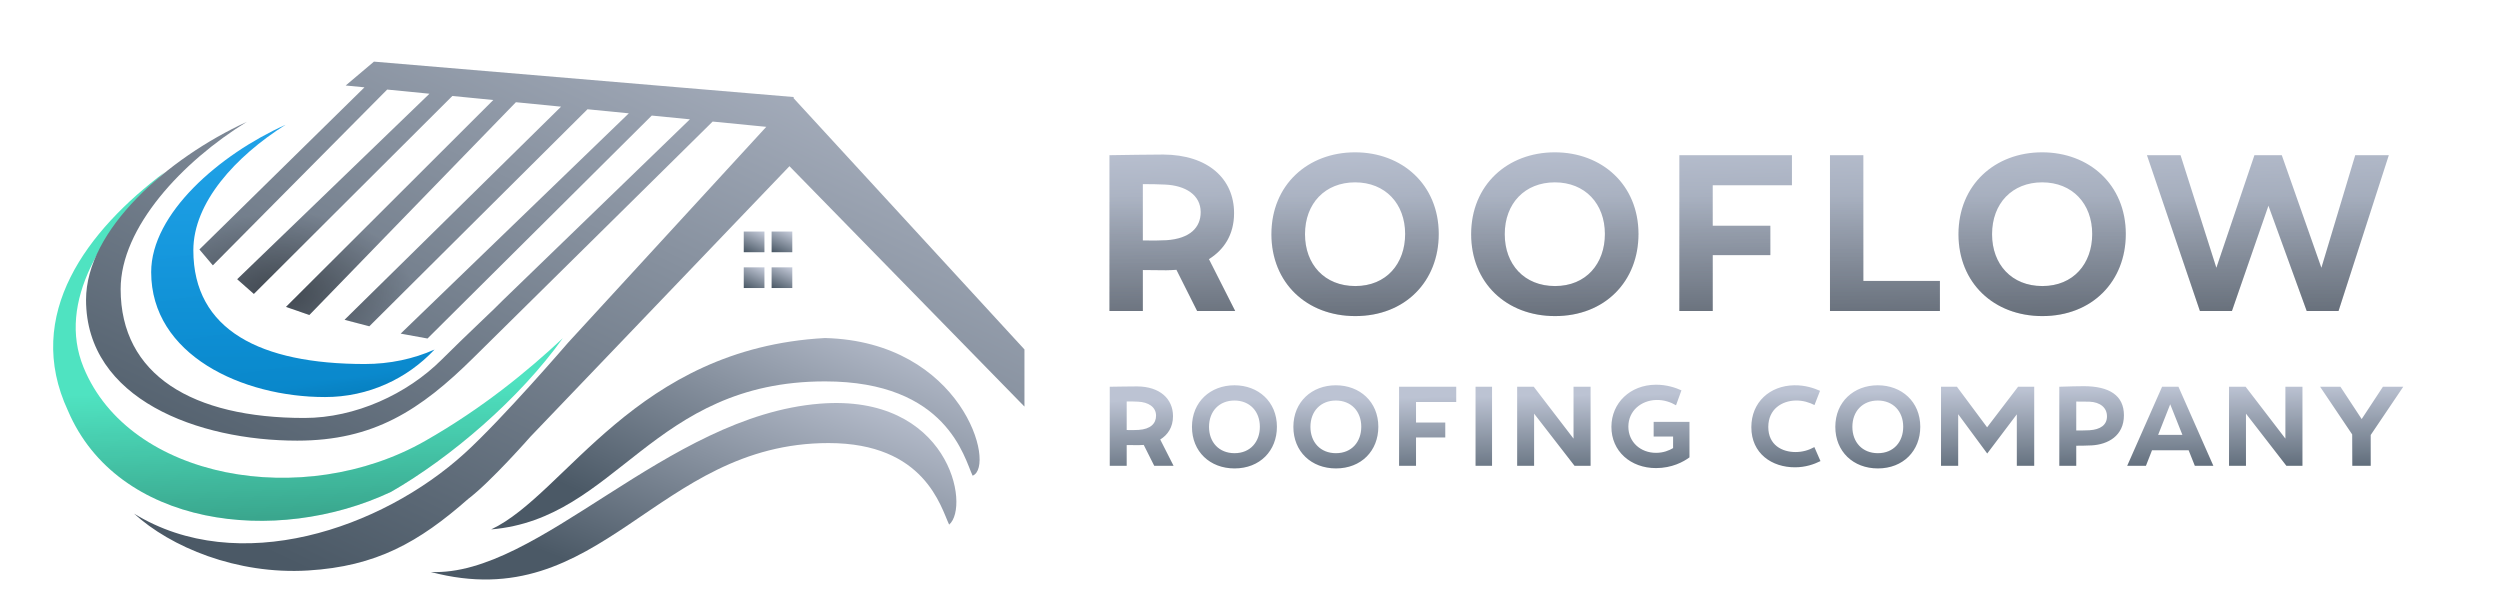
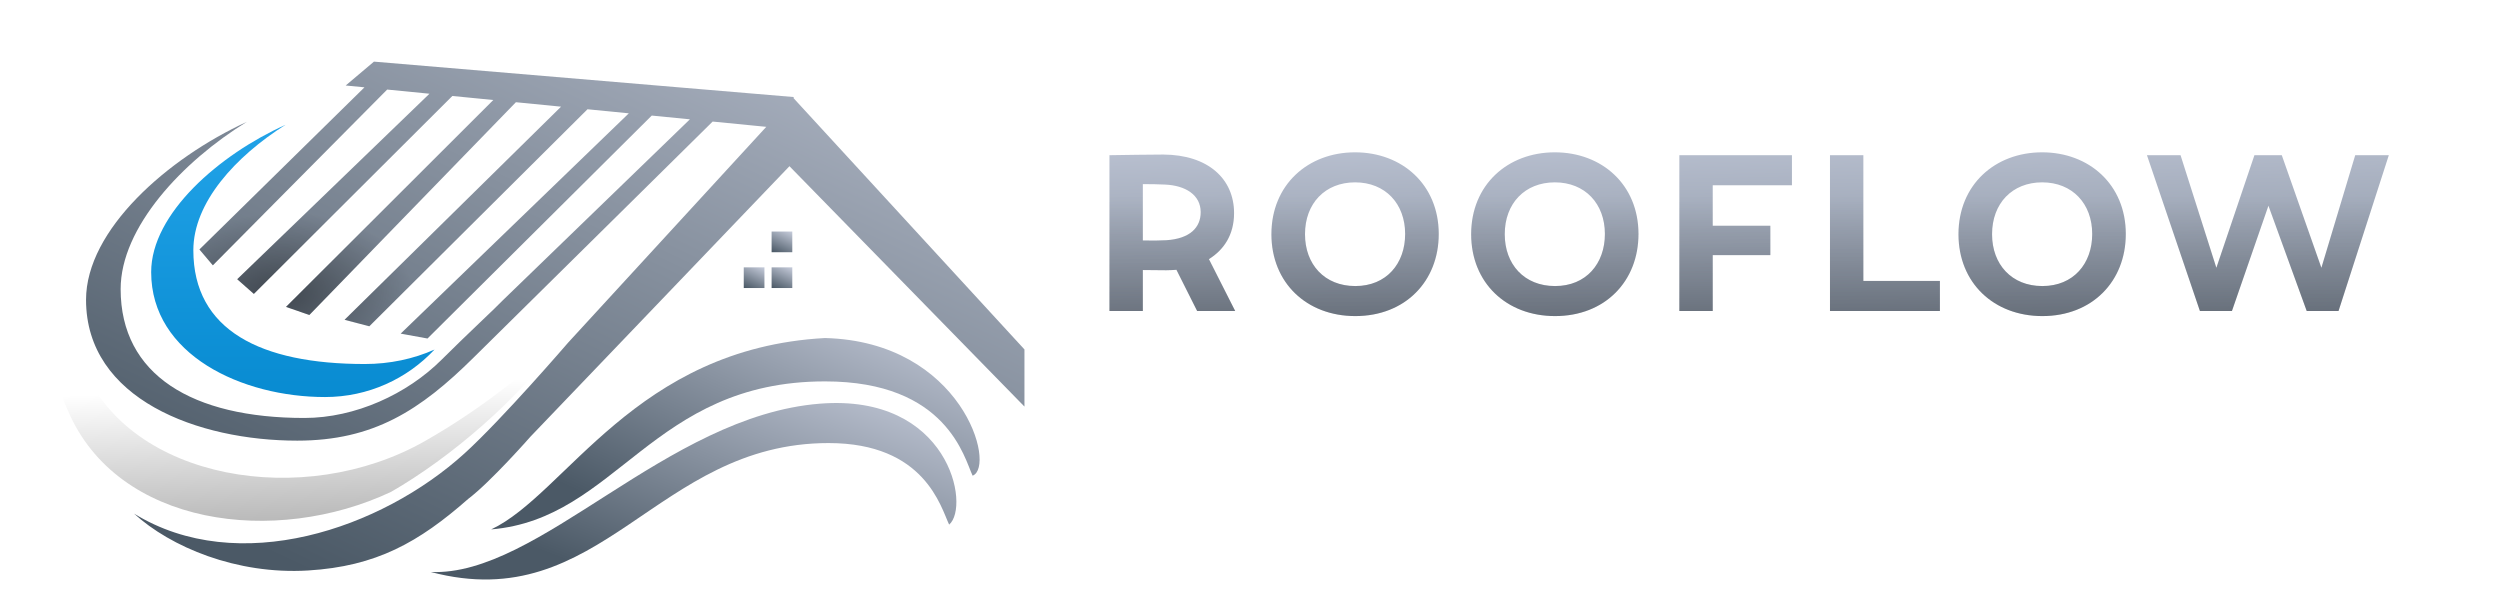
<svg xmlns="http://www.w3.org/2000/svg" width="284" height="70" viewBox="0 0 284 70" fill="none">
  <g clip-path="url(#clip0_201_55)">
    <g filter="url(#filter0_di_201_55)">
-       <path d="M16.205 16.609C9.056 23.264 3.916 31.37 6.952 38.802C12.166 51.566 31.947 55.029 45.743 47.175C52.273 43.458 57.422 39.21 61.398 35.491C56.463 42.402 48.637 49.072 41.89 52.949C28.738 59.141 10.81 56.877 5.191 43.746C0.074 32.793 7.389 23.247 16.205 16.609Z" fill="url(#paint0_linear_201_55)" />
      <path d="M16.205 16.609C9.056 23.264 3.916 31.37 6.952 38.802C12.166 51.566 31.947 55.029 45.743 47.175C52.273 43.458 57.422 39.21 61.398 35.491C56.463 42.402 48.637 49.072 41.89 52.949C28.738 59.141 10.81 56.877 5.191 43.746C0.074 32.793 7.389 23.247 16.205 16.609Z" fill="url(#paint1_linear_201_55)" />
    </g>
    <g filter="url(#filter1_d_201_55)">
-       <rect x="85.76" y="25.033" width="2.35" height="2.35" fill="url(#paint2_linear_201_55)" />
-     </g>
+       </g>
    <g filter="url(#filter2_d_201_55)">
      <rect x="88.924" y="25.033" width="2.35" height="2.35" fill="url(#paint3_linear_201_55)" />
    </g>
    <g filter="url(#filter3_d_201_55)">
      <rect x="88.924" y="29.101" width="2.35" height="2.35" fill="url(#paint4_linear_201_55)" />
    </g>
    <g filter="url(#filter4_d_201_55)">
      <rect x="85.76" y="29.101" width="2.35" height="2.35" fill="url(#paint5_linear_201_55)" />
    </g>
    <g filter="url(#filter5_di_201_55)">
-       <path d="M107.952 51.112C107.003 49.123 105.075 40.4 91.184 40.4C71.514 40.4 67.59 56.011 53.263 57.214C61.76 53.209 69.624 36.649 91.184 35.474C106.777 35.88 110.664 50.072 107.952 51.112Z" fill="url(#paint6_linear_201_55)" />
+       <path d="M107.952 51.112C107.003 49.123 105.075 40.4 91.184 40.4C71.514 40.4 67.59 56.011 53.263 57.214C61.76 53.209 69.624 36.649 91.184 35.474C106.777 35.88 110.664 50.072 107.952 51.112" fill="url(#paint6_linear_201_55)" />
    </g>
    <g filter="url(#filter6_di_201_55)">
      <path d="M105.285 56.671C104.336 54.682 102.528 47.406 91.59 47.406C71.92 47.406 65.828 67.202 46.393 62.05C58.686 62.592 73.142 44.327 90.596 42.931C105.285 41.756 107.726 54.61 105.285 56.671Z" fill="url(#paint7_linear_201_55)" />
    </g>
    <g filter="url(#filter7_di_201_55)">
      <path d="M88.607 9.078L88.596 9.209L114.822 37.751V44.242L88.126 16.935L58.703 47.661C58.656 47.715 54.185 52.799 51.636 54.727C46.031 59.654 41.197 62.398 33.421 62.863C25.32 63.348 17.821 60.192 13.67 56.4C25.501 63.687 41.772 58.145 51.228 49.548C55.553 45.615 62.98 36.982 62.98 36.982L85.492 12.463L79.401 11.864L52.25 38.671C46.177 44.684 40.866 48.11 32.218 48.112C20.954 48.115 8.218 43.412 8.218 32.114C8.218 24.152 17.525 16.007 26.492 11.892C19.13 16.414 12.149 23.91 12.149 30.892C12.149 40.66 20.306 45.536 33.02 45.536C38.809 45.536 44.705 42.821 48.624 38.904C51.394 36.136 54.862 32.926 55.555 32.178L76.816 11.61L72.484 11.184L47.009 36.51L43.96 35.955L69.878 10.929L65.183 10.467L40.399 35.122L37.587 34.382L62.181 10.172L57.051 9.667L33.587 33.837L30.936 32.919L54.482 9.415L49.833 8.958L27.282 31.442L25.392 29.774L47.231 8.702L42.427 8.229L22.622 28.195L21.098 26.394L39.848 7.976L37.715 7.767L40.924 5.056L88.607 9.078Z" fill="url(#paint8_linear_201_55)" />
      <path d="M88.607 9.078L88.596 9.209L114.822 37.751V44.242L88.126 16.935L58.703 47.661C58.656 47.715 54.185 52.799 51.636 54.727C46.031 59.654 41.197 62.398 33.421 62.863C25.32 63.348 17.821 60.192 13.67 56.4C25.501 63.687 41.772 58.145 51.228 49.548C55.553 45.615 62.98 36.982 62.98 36.982L85.492 12.463L79.401 11.864L52.25 38.671C46.177 44.684 40.866 48.11 32.218 48.112C20.954 48.115 8.218 43.412 8.218 32.114C8.218 24.152 17.525 16.007 26.492 11.892C19.13 16.414 12.149 23.91 12.149 30.892C12.149 40.66 20.306 45.536 33.02 45.536C38.809 45.536 44.705 42.821 48.624 38.904C51.394 36.136 54.862 32.926 55.555 32.178L76.816 11.61L72.484 11.184L47.009 36.51L43.96 35.955L69.878 10.929L65.183 10.467L40.399 35.122L37.587 34.382L62.181 10.172L57.051 9.667L33.587 33.837L30.936 32.919L54.482 9.415L49.833 8.958L27.282 31.442L25.392 29.774L47.231 8.702L42.427 8.229L22.622 28.195L21.098 26.394L39.848 7.976L37.715 7.767L40.924 5.056L88.607 9.078Z" fill="url(#paint9_radial_201_55)" />
    </g>
    <g filter="url(#filter8_di_201_55)">
      <path d="M29.893 12.625C24.216 16.213 19.427 21.451 19.427 26.87C19.427 35.954 27.065 39.796 38.907 39.796C41.742 39.796 44.439 39.218 46.825 38.154C43.716 41.474 39.294 43.548 34.387 43.548C24.976 43.548 14.636 38.766 14.636 29.355C14.636 22.7 22.413 15.986 29.893 12.625Z" fill="url(#paint10_linear_201_55)" />
-       <path d="M29.893 12.625C24.216 16.213 19.427 21.451 19.427 26.87C19.427 35.954 27.065 39.796 38.907 39.796C41.742 39.796 44.439 39.218 46.825 38.154C43.716 41.474 39.294 43.548 34.387 43.548C24.976 43.548 14.636 38.766 14.636 29.355C14.636 22.7 22.413 15.986 29.893 12.625Z" fill="url(#paint11_linear_201_55)" />
    </g>
    <g filter="url(#filter9_di_201_55)">
      <path d="M138.531 32.408L136.18 27.732C135.776 27.757 135.396 27.782 135.017 27.782C134.057 27.782 132.591 27.757 132.363 27.757V32.408H128.571V14.713C130.72 14.688 132.692 14.638 134.689 14.638C139.795 14.663 142.727 17.418 142.727 21.286C142.727 23.788 141.539 25.482 139.871 26.518L142.853 32.408H138.531ZM132.363 18V24.395C133.298 24.42 134.158 24.42 135.043 24.37C137.722 24.193 138.935 22.929 138.935 21.185C138.935 19.213 137.191 18.151 134.891 18.05C133.981 18 133.197 18 132.363 18ZM156.474 14.385C161.807 14.385 165.978 18.05 165.978 23.662C165.978 29.046 162.161 32.989 156.499 32.989C150.988 32.989 146.969 29.223 146.969 23.687C146.969 18.076 151.115 14.385 156.474 14.385ZM156.474 17.797C153.086 17.797 150.786 20.174 150.786 23.687C150.786 27.125 153.01 29.577 156.499 29.577C160.038 29.577 162.161 27.024 162.161 23.662C162.161 20.224 159.911 17.797 156.474 17.797ZM179.164 14.385C184.498 14.385 188.669 18.05 188.669 23.662C188.669 29.046 184.852 32.989 179.19 32.989C173.679 32.989 169.66 29.223 169.66 23.687C169.66 18.076 173.805 14.385 179.164 14.385ZM179.164 17.797C175.777 17.797 173.477 20.174 173.477 23.687C173.477 27.125 175.701 29.577 179.19 29.577C182.728 29.577 184.852 27.024 184.852 23.662C184.852 20.224 182.602 17.797 179.164 17.797ZM206.102 18.126H197.103V22.727H203.65V26.063H197.103V32.408H193.311V14.713H206.102V18.126ZM214.215 28.995H222.91V32.408H210.423V14.713H214.215V28.995ZM234.524 14.385C239.857 14.385 244.028 18.05 244.028 23.662C244.028 29.046 240.211 32.989 234.549 32.989C229.038 32.989 225.019 29.223 225.019 23.687C225.019 18.076 229.165 14.385 234.524 14.385ZM234.524 17.797C231.136 17.797 228.836 20.174 228.836 23.687C228.836 27.125 231.061 29.577 234.549 29.577C238.088 29.577 240.211 27.024 240.211 23.662C240.211 20.224 237.961 17.797 234.524 17.797ZM268.194 32.408H264.579L260.231 20.452L256.086 32.408H252.446L246.43 14.713H250.247L254.316 27.504L258.639 14.713H261.748L266.247 27.504L270.09 14.713H273.907L268.194 32.408Z" fill="url(#paint12_linear_201_55)" />
      <path d="M138.531 32.408L136.18 27.732C135.776 27.757 135.396 27.782 135.017 27.782C134.057 27.782 132.591 27.757 132.363 27.757V32.408H128.571V14.713C130.72 14.688 132.692 14.638 134.689 14.638C139.795 14.663 142.727 17.418 142.727 21.286C142.727 23.788 141.539 25.482 139.871 26.518L142.853 32.408H138.531ZM132.363 18V24.395C133.298 24.42 134.158 24.42 135.043 24.37C137.722 24.193 138.935 22.929 138.935 21.185C138.935 19.213 137.191 18.151 134.891 18.05C133.981 18 133.197 18 132.363 18ZM156.474 14.385C161.807 14.385 165.978 18.05 165.978 23.662C165.978 29.046 162.161 32.989 156.499 32.989C150.988 32.989 146.969 29.223 146.969 23.687C146.969 18.076 151.115 14.385 156.474 14.385ZM156.474 17.797C153.086 17.797 150.786 20.174 150.786 23.687C150.786 27.125 153.01 29.577 156.499 29.577C160.038 29.577 162.161 27.024 162.161 23.662C162.161 20.224 159.911 17.797 156.474 17.797ZM179.164 14.385C184.498 14.385 188.669 18.05 188.669 23.662C188.669 29.046 184.852 32.989 179.19 32.989C173.679 32.989 169.66 29.223 169.66 23.687C169.66 18.076 173.805 14.385 179.164 14.385ZM179.164 17.797C175.777 17.797 173.477 20.174 173.477 23.687C173.477 27.125 175.701 29.577 179.19 29.577C182.728 29.577 184.852 27.024 184.852 23.662C184.852 20.224 182.602 17.797 179.164 17.797ZM206.102 18.126H197.103V22.727H203.65V26.063H197.103V32.408H193.311V14.713H206.102V18.126ZM214.215 28.995H222.91V32.408H210.423V14.713H214.215V28.995ZM234.524 14.385C239.857 14.385 244.028 18.05 244.028 23.662C244.028 29.046 240.211 32.989 234.549 32.989C229.038 32.989 225.019 29.223 225.019 23.687C225.019 18.076 229.165 14.385 234.524 14.385ZM234.524 17.797C231.136 17.797 228.836 20.174 228.836 23.687C228.836 27.125 231.061 29.577 234.549 29.577C238.088 29.577 240.211 27.024 240.211 23.662C240.211 20.224 237.961 17.797 234.524 17.797ZM268.194 32.408H264.579L260.231 20.452L256.086 32.408H252.446L246.43 14.713H250.247L254.316 27.504L258.639 14.713H261.748L266.247 27.504L270.09 14.713H273.907L268.194 32.408Z" fill="url(#paint13_linear_201_55)" />
    </g>
    <g filter="url(#filter10_di_201_55)">
-       <path d="M133.66 50L132.467 47.626C132.261 47.639 132.069 47.651 131.876 47.651C131.388 47.651 130.644 47.639 130.529 47.639V50H128.604V41.017C129.694 41.004 130.696 40.978 131.709 40.978C134.302 40.991 135.79 42.39 135.79 44.353C135.79 45.624 135.187 46.484 134.34 47.01L135.855 50H133.66ZM130.529 42.685V45.932C131.003 45.945 131.44 45.945 131.889 45.919C133.249 45.829 133.865 45.188 133.865 44.302C133.865 43.301 132.98 42.762 131.812 42.711C131.35 42.685 130.952 42.685 130.529 42.685ZM142.769 40.85C145.477 40.85 147.595 42.711 147.595 45.56C147.595 48.293 145.657 50.295 142.782 50.295C139.985 50.295 137.944 48.383 137.944 45.572C137.944 42.724 140.049 40.85 142.769 40.85ZM142.769 42.582C141.05 42.582 139.882 43.789 139.882 45.572C139.882 47.318 141.011 48.563 142.782 48.563C144.579 48.563 145.657 47.267 145.657 45.56C145.657 43.814 144.515 42.582 142.769 42.582ZM154.289 40.85C156.997 40.85 159.115 42.711 159.115 45.56C159.115 48.293 157.177 50.295 154.302 50.295C151.504 50.295 149.464 48.383 149.464 45.572C149.464 42.724 151.569 40.85 154.289 40.85ZM154.289 42.582C152.57 42.582 151.402 43.789 151.402 45.572C151.402 47.318 152.531 48.563 154.302 48.563C156.099 48.563 157.177 47.267 157.177 45.56C157.177 43.814 156.035 42.582 154.289 42.582ZM167.965 42.749H163.397V45.085H166.72V46.779H163.397V50H161.472V41.017H167.965V42.749ZM172.033 50H170.159V41.017H172.033V50ZM183.228 50H181.406L176.811 44.071V50H174.886V41.017H176.773L181.29 46.907V41.017H183.228V50ZM190.623 40.786C191.868 40.773 192.908 41.132 193.549 41.427L192.933 43.121C192.369 42.788 191.586 42.492 190.675 42.518C188.968 42.569 187.518 43.75 187.518 45.547C187.518 47.305 188.904 48.524 190.662 48.524C191.496 48.524 192.151 48.255 192.6 47.985V46.676H190.392V45.008H194.461V49.038C193.793 49.538 192.471 50.257 190.662 50.257C187.774 50.257 185.58 48.344 185.593 45.547C185.606 42.865 187.71 40.811 190.623 40.786ZM206.34 40.85C207.611 40.824 208.624 41.184 209.292 41.479L208.663 43.096C208.111 42.813 207.367 42.557 206.494 42.582C204.993 42.621 203.414 43.532 203.414 45.585C203.414 47.651 204.993 48.434 206.507 48.434C207.29 48.434 208.008 48.229 208.65 47.87L209.343 49.461C208.599 49.833 207.623 50.167 206.456 50.167C203.838 50.18 201.489 48.614 201.489 45.611C201.489 42.749 203.607 40.901 206.34 40.85ZM215.854 40.85C218.562 40.85 220.68 42.711 220.68 45.56C220.68 48.293 218.742 50.295 215.867 50.295C213.069 50.295 211.029 48.383 211.029 45.572C211.029 42.724 213.134 40.85 215.854 40.85ZM215.854 42.582C214.135 42.582 212.967 43.789 212.967 45.572C212.967 47.318 214.096 48.563 215.867 48.563C217.664 48.563 218.742 47.267 218.742 45.56C218.742 43.814 217.6 42.582 215.854 42.582ZM233.624 50H231.648V44.148L228.285 48.601L224.987 44.135V50H223.036V41.017H224.846L228.272 45.624L231.789 41.017H233.624V50ZM236.474 50V41.017C237.436 40.978 238.784 40.953 239.246 40.953C242.159 40.953 243.815 42.005 243.815 44.251C243.815 46.612 241.979 47.575 240.157 47.677C239.657 47.703 238.874 47.716 238.399 47.716V50H236.474ZM238.399 42.698V45.983C238.912 45.983 239.451 45.983 239.9 45.958C241.132 45.88 241.89 45.367 241.89 44.379C241.89 43.391 241.12 42.762 239.888 42.711C239.464 42.698 238.989 42.698 238.399 42.698ZM251.165 48.229H247.007L246.314 50H244.184L248.149 41.017H250.01L253.976 50H251.871L251.165 48.229ZM250.459 46.484L249.073 43.006L247.7 46.484H250.459ZM264.096 50H262.273L257.679 44.071V50H255.754V41.017H257.64L262.158 46.907V41.017H264.096V50ZM271.85 46.496V50H269.758L269.746 46.432L266.101 41.017H268.411L270.824 44.687L273.236 41.017H275.546L271.85 46.496Z" fill="url(#paint14_linear_201_55)" />
-     </g>
+       </g>
  </g>
  <defs>
    <filter id="filter0_di_201_55" x="2.232" y="15.341" width="65.509" height="47.242" filterUnits="userSpaceOnUse" color-interpolation-filters="sRGB">
      <feFlood flood-opacity="0" result="BackgroundImageFix" />
      <feColorMatrix in="SourceAlpha" type="matrix" values="0 0 0 0 0 0 0 0 0 0 0 0 0 0 0 0 0 0 127 0" result="hardAlpha" />
      <feOffset dx="2.537" dy="2.537" />
      <feGaussianBlur stdDeviation="1.903" />
      <feComposite in2="hardAlpha" operator="out" />
      <feColorMatrix type="matrix" values="0 0 0 0 0 0 0 0 0 0 0 0 0 0 0 0 0 0 0.2 0" />
      <feBlend mode="normal" in2="BackgroundImageFix" result="effect1_dropShadow_201_55" />
      <feBlend mode="normal" in="SourceGraphic" in2="effect1_dropShadow_201_55" result="shape" />
      <feColorMatrix in="SourceAlpha" type="matrix" values="0 0 0 0 0 0 0 0 0 0 0 0 0 0 0 0 0 0 127 0" result="hardAlpha" />
      <feOffset dy="0.389" />
      <feGaussianBlur stdDeviation="0.389" />
      <feComposite in2="hardAlpha" operator="arithmetic" k2="-1" k3="1" />
      <feColorMatrix type="matrix" values="0 0 0 0 1 0 0 0 0 1 0 0 0 0 1 0 0 0 0.59 0" />
      <feBlend mode="normal" in2="shape" result="effect2_innerShadow_201_55" />
    </filter>
    <filter id="filter1_d_201_55" x="81.954" y="23.764" width="7.424" height="7.424" filterUnits="userSpaceOnUse" color-interpolation-filters="sRGB">
      <feFlood flood-opacity="0" result="BackgroundImageFix" />
      <feColorMatrix in="SourceAlpha" type="matrix" values="0 0 0 0 0 0 0 0 0 0 0 0 0 0 0 0 0 0 127 0" result="hardAlpha" />
      <feOffset dx="-1.269" dy="1.269" />
      <feGaussianBlur stdDeviation="1.269" />
      <feComposite in2="hardAlpha" operator="out" />
      <feColorMatrix type="matrix" values="0 0 0 0 0 0 0 0 0 0 0 0 0 0 0 0 0 0 0.2 0" />
      <feBlend mode="normal" in2="BackgroundImageFix" result="effect1_dropShadow_201_55" />
      <feBlend mode="normal" in="SourceGraphic" in2="effect1_dropShadow_201_55" result="shape" />
    </filter>
    <filter id="filter2_d_201_55" x="85.118" y="23.764" width="7.424" height="7.424" filterUnits="userSpaceOnUse" color-interpolation-filters="sRGB">
      <feFlood flood-opacity="0" result="BackgroundImageFix" />
      <feColorMatrix in="SourceAlpha" type="matrix" values="0 0 0 0 0 0 0 0 0 0 0 0 0 0 0 0 0 0 127 0" result="hardAlpha" />
      <feOffset dx="-1.269" dy="1.269" />
      <feGaussianBlur stdDeviation="1.269" />
      <feComposite in2="hardAlpha" operator="out" />
      <feColorMatrix type="matrix" values="0 0 0 0 0 0 0 0 0 0 0 0 0 0 0 0 0 0 0.2 0" />
      <feBlend mode="normal" in2="BackgroundImageFix" result="effect1_dropShadow_201_55" />
      <feBlend mode="normal" in="SourceGraphic" in2="effect1_dropShadow_201_55" result="shape" />
    </filter>
    <filter id="filter3_d_201_55" x="85.118" y="27.832" width="7.424" height="7.424" filterUnits="userSpaceOnUse" color-interpolation-filters="sRGB">
      <feFlood flood-opacity="0" result="BackgroundImageFix" />
      <feColorMatrix in="SourceAlpha" type="matrix" values="0 0 0 0 0 0 0 0 0 0 0 0 0 0 0 0 0 0 127 0" result="hardAlpha" />
      <feOffset dx="-1.269" dy="1.269" />
      <feGaussianBlur stdDeviation="1.269" />
      <feComposite in2="hardAlpha" operator="out" />
      <feColorMatrix type="matrix" values="0 0 0 0 0 0 0 0 0 0 0 0 0 0 0 0 0 0 0.2 0" />
      <feBlend mode="normal" in2="BackgroundImageFix" result="effect1_dropShadow_201_55" />
      <feBlend mode="normal" in="SourceGraphic" in2="effect1_dropShadow_201_55" result="shape" />
    </filter>
    <filter id="filter4_d_201_55" x="81.954" y="27.832" width="7.424" height="7.424" filterUnits="userSpaceOnUse" color-interpolation-filters="sRGB">
      <feFlood flood-opacity="0" result="BackgroundImageFix" />
      <feColorMatrix in="SourceAlpha" type="matrix" values="0 0 0 0 0 0 0 0 0 0 0 0 0 0 0 0 0 0 127 0" result="hardAlpha" />
      <feOffset dx="-1.269" dy="1.269" />
      <feGaussianBlur stdDeviation="1.269" />
      <feComposite in2="hardAlpha" operator="out" />
      <feColorMatrix type="matrix" values="0 0 0 0 0 0 0 0 0 0 0 0 0 0 0 0 0 0 0.2 0" />
      <feBlend mode="normal" in2="BackgroundImageFix" result="effect1_dropShadow_201_55" />
      <feBlend mode="normal" in="SourceGraphic" in2="effect1_dropShadow_201_55" result="shape" />
    </filter>
    <filter id="filter5_di_201_55" x="51.994" y="34.205" width="63.096" height="29.351" filterUnits="userSpaceOnUse" color-interpolation-filters="sRGB">
      <feFlood flood-opacity="0" result="BackgroundImageFix" />
      <feColorMatrix in="SourceAlpha" type="matrix" values="0 0 0 0 0 0 0 0 0 0 0 0 0 0 0 0 0 0 127 0" result="hardAlpha" />
      <feOffset dx="2.537" dy="2.537" />
      <feGaussianBlur stdDeviation="1.903" />
      <feComposite in2="hardAlpha" operator="out" />
      <feColorMatrix type="matrix" values="0 0 0 0 0 0 0 0 0 0 0 0 0 0 0 0 0 0 0.2 0" />
      <feBlend mode="normal" in2="BackgroundImageFix" result="effect1_dropShadow_201_55" />
      <feBlend mode="normal" in="SourceGraphic" in2="effect1_dropShadow_201_55" result="shape" />
      <feColorMatrix in="SourceAlpha" type="matrix" values="0 0 0 0 0 0 0 0 0 0 0 0 0 0 0 0 0 0 127 0" result="hardAlpha" />
      <feOffset dy="0.389" />
      <feGaussianBlur stdDeviation="0.389" />
      <feComposite in2="hardAlpha" operator="arithmetic" k2="-1" k3="1" />
      <feColorMatrix type="matrix" values="0 0 0 0 1 0 0 0 0 1 0 0 0 0 1 0 0 0 0.59 0" />
      <feBlend mode="normal" in2="shape" result="effect2_innerShadow_201_55" />
    </filter>
    <filter id="filter6_di_201_55" x="45.124" y="41.587" width="67.328" height="27.661" filterUnits="userSpaceOnUse" color-interpolation-filters="sRGB">
      <feFlood flood-opacity="0" result="BackgroundImageFix" />
      <feColorMatrix in="SourceAlpha" type="matrix" values="0 0 0 0 0 0 0 0 0 0 0 0 0 0 0 0 0 0 127 0" result="hardAlpha" />
      <feOffset dx="2.537" dy="2.537" />
      <feGaussianBlur stdDeviation="1.903" />
      <feComposite in2="hardAlpha" operator="out" />
      <feColorMatrix type="matrix" values="0 0 0 0 0 0 0 0 0 0 0 0 0 0 0 0 0 0 0.2 0" />
      <feBlend mode="normal" in2="BackgroundImageFix" result="effect1_dropShadow_201_55" />
      <feBlend mode="normal" in="SourceGraphic" in2="effect1_dropShadow_201_55" result="shape" />
      <feColorMatrix in="SourceAlpha" type="matrix" values="0 0 0 0 0 0 0 0 0 0 0 0 0 0 0 0 0 0 127 0" result="hardAlpha" />
      <feOffset dy="0.389" />
      <feGaussianBlur stdDeviation="0.389" />
      <feComposite in2="hardAlpha" operator="arithmetic" k2="-1" k3="1" />
      <feColorMatrix type="matrix" values="0 0 0 0 1 0 0 0 0 1 0 0 0 0 1 0 0 0 0.59 0" />
      <feBlend mode="normal" in2="shape" result="effect2_innerShadow_201_55" />
    </filter>
    <filter id="filter7_di_201_55" x="5.884" y="2.722" width="114.382" height="65.635" filterUnits="userSpaceOnUse" color-interpolation-filters="sRGB">
      <feFlood flood-opacity="0" result="BackgroundImageFix" />
      <feColorMatrix in="SourceAlpha" type="matrix" values="0 0 0 0 0 0 0 0 0 0 0 0 0 0 0 0 0 0 127 0" result="hardAlpha" />
      <feOffset dx="1.556" dy="1.556" />
      <feGaussianBlur stdDeviation="1.944" />
      <feComposite in2="hardAlpha" operator="out" />
      <feColorMatrix type="matrix" values="0 0 0 0 0 0 0 0 0 0 0 0 0 0 0 0 0 0 0.31 0" />
      <feBlend mode="normal" in2="BackgroundImageFix" result="effect1_dropShadow_201_55" />
      <feBlend mode="normal" in="SourceGraphic" in2="effect1_dropShadow_201_55" result="shape" />
      <feColorMatrix in="SourceAlpha" type="matrix" values="0 0 0 0 0 0 0 0 0 0 0 0 0 0 0 0 0 0 127 0" result="hardAlpha" />
      <feOffset dy="0.389" />
      <feGaussianBlur stdDeviation="0.389" />
      <feComposite in2="hardAlpha" operator="arithmetic" k2="-1" k3="1" />
      <feColorMatrix type="matrix" values="0 0 0 0 1 0 0 0 0 1 0 0 0 0 1 0 0 0 0.69 0" />
      <feBlend mode="normal" in2="shape" result="effect2_innerShadow_201_55" />
    </filter>
    <filter id="filter8_di_201_55" x="13.673" y="10.292" width="39.189" height="37.922" filterUnits="userSpaceOnUse" color-interpolation-filters="sRGB">
      <feFlood flood-opacity="0" result="BackgroundImageFix" />
      <feColorMatrix in="SourceAlpha" type="matrix" values="0 0 0 0 0 0 0 0 0 0 0 0 0 0 0 0 0 0 127 0" result="hardAlpha" />
      <feOffset dx="2.537" dy="1.167" />
      <feGaussianBlur stdDeviation="1.75" />
      <feComposite in2="hardAlpha" operator="out" />
      <feColorMatrix type="matrix" values="0 0 0 0 0 0 0 0 0 0 0 0 0 0 0 0 0 0 0.2 0" />
      <feBlend mode="normal" in2="BackgroundImageFix" result="effect1_dropShadow_201_55" />
      <feBlend mode="normal" in="SourceGraphic" in2="effect1_dropShadow_201_55" result="shape" />
      <feColorMatrix in="SourceAlpha" type="matrix" values="0 0 0 0 0 0 0 0 0 0 0 0 0 0 0 0 0 0 127 0" result="hardAlpha" />
      <feOffset dy="0.389" />
      <feGaussianBlur stdDeviation="0.389" />
      <feComposite in2="hardAlpha" operator="arithmetic" k2="-1" k3="1" />
      <feColorMatrix type="matrix" values="0 0 0 0 1 0 0 0 0 1 0 0 0 0 1 0 0 0 0.59 0" />
      <feBlend mode="normal" in2="shape" result="effect2_innerShadow_201_55" />
    </filter>
    <filter id="filter9_di_201_55" x="122.229" y="13.116" width="152.946" height="26.215" filterUnits="userSpaceOnUse" color-interpolation-filters="sRGB">
      <feFlood flood-opacity="0" result="BackgroundImageFix" />
      <feColorMatrix in="SourceAlpha" type="matrix" values="0 0 0 0 0 0 0 0 0 0 0 0 0 0 0 0 0 0 127 0" result="hardAlpha" />
      <feOffset dx="-2.537" dy="2.537" />
      <feGaussianBlur stdDeviation="1.903" />
      <feComposite in2="hardAlpha" operator="out" />
      <feColorMatrix type="matrix" values="0 0 0 0 0 0 0 0 0 0 0 0 0 0 0 0 0 0 0.2 0" />
      <feBlend mode="normal" in2="BackgroundImageFix" result="effect1_dropShadow_201_55" />
      <feBlend mode="normal" in="SourceGraphic" in2="effect1_dropShadow_201_55" result="shape" />
      <feColorMatrix in="SourceAlpha" type="matrix" values="0 0 0 0 0 0 0 0 0 0 0 0 0 0 0 0 0 0 127 0" result="hardAlpha" />
      <feOffset dy="0.381" />
      <feGaussianBlur stdDeviation="0.317" />
      <feComposite in2="hardAlpha" operator="arithmetic" k2="-1" k3="1" />
      <feColorMatrix type="matrix" values="0 0 0 0 1 0 0 0 0 1 0 0 0 0 1 0 0 0 0.59 0" />
      <feBlend mode="normal" in2="shape" result="effect2_innerShadow_201_55" />
    </filter>
    <filter id="filter10_di_201_55" x="122.261" y="39.504" width="154.554" height="17.133" filterUnits="userSpaceOnUse" color-interpolation-filters="sRGB">
      <feFlood flood-opacity="0" result="BackgroundImageFix" />
      <feColorMatrix in="SourceAlpha" type="matrix" values="0 0 0 0 0 0 0 0 0 0 0 0 0 0 0 0 0 0 127 0" result="hardAlpha" />
      <feOffset dx="-2.537" dy="2.537" />
      <feGaussianBlur stdDeviation="1.903" />
      <feComposite in2="hardAlpha" operator="out" />
      <feColorMatrix type="matrix" values="0 0 0 0 0 0 0 0 0 0 0 0 0 0 0 0 0 0 0.2 0" />
      <feBlend mode="normal" in2="BackgroundImageFix" result="effect1_dropShadow_201_55" />
      <feBlend mode="normal" in="SourceGraphic" in2="effect1_dropShadow_201_55" result="shape" />
      <feColorMatrix in="SourceAlpha" type="matrix" values="0 0 0 0 0 0 0 0 0 0 0 0 0 0 0 0 0 0 127 0" result="hardAlpha" />
      <feOffset dy="0.381" />
      <feGaussianBlur stdDeviation="0.317" />
      <feComposite in2="hardAlpha" operator="arithmetic" k2="-1" k3="1" />
      <feColorMatrix type="matrix" values="0 0 0 0 1 0 0 0 0 1 0 0 0 0 1 0 0 0 0.59 0" />
      <feBlend mode="normal" in2="shape" result="effect2_innerShadow_201_55" />
    </filter>
    <linearGradient id="paint0_linear_201_55" x1="32.498" y1="16.609" x2="32.498" y2="56.239" gradientUnits="userSpaceOnUse">
      <stop stop-color="#4FE3C1" />
      <stop offset="1" stop-color="#4FE3C1" />
    </linearGradient>
    <linearGradient id="paint1_linear_201_55" x1="31.894" y1="16.602" x2="34.123" y2="77.94" gradientUnits="userSpaceOnUse">
      <stop offset="0.398" stop-opacity="0" />
      <stop offset="1" stop-opacity="0.67" />
    </linearGradient>
    <linearGradient id="paint2_linear_201_55" x1="87.182" y1="24.676" x2="85.895" y2="27.383" gradientUnits="userSpaceOnUse">
      <stop stop-color="#C3C9D8" />
      <stop offset="1" stop-color="#4B5966" />
    </linearGradient>
    <linearGradient id="paint3_linear_201_55" x1="90.346" y1="24.676" x2="89.059" y2="27.383" gradientUnits="userSpaceOnUse">
      <stop stop-color="#C3C9D8" />
      <stop offset="1" stop-color="#4B5966" />
    </linearGradient>
    <linearGradient id="paint4_linear_201_55" x1="90.346" y1="28.744" x2="89.059" y2="31.451" gradientUnits="userSpaceOnUse">
      <stop stop-color="#C3C9D8" />
      <stop offset="1" stop-color="#4B5966" />
    </linearGradient>
    <linearGradient id="paint5_linear_201_55" x1="87.182" y1="28.744" x2="85.895" y2="31.451" gradientUnits="userSpaceOnUse">
      <stop stop-color="#C3C9D8" />
      <stop offset="1" stop-color="#4B5966" />
    </linearGradient>
    <linearGradient id="paint6_linear_201_55" x1="93.705" y1="27.78" x2="79.156" y2="60.065" gradientUnits="userSpaceOnUse">
      <stop stop-color="#C3C9D8" />
      <stop offset="1" stop-color="#4B5966" />
    </linearGradient>
    <linearGradient id="paint7_linear_201_55" x1="89.919" y1="35.76" x2="77.88" y2="66.933" gradientUnits="userSpaceOnUse">
      <stop stop-color="#C3C9D8" />
      <stop offset="1" stop-color="#4B5966" />
    </linearGradient>
    <linearGradient id="paint8_linear_201_55" x1="93.012" y1="-18.916" x2="50.889" y2="71.15" gradientUnits="userSpaceOnUse">
      <stop stop-color="#C3C9D8" />
      <stop offset="1" stop-color="#4B5966" />
    </linearGradient>
    <radialGradient id="paint9_radial_201_55" cx="0" cy="0" r="1" gradientUnits="userSpaceOnUse" gradientTransform="translate(30.308 31.351) rotate(-92.379) scale(27.115 44.284)">
      <stop stop-opacity="0.41" />
      <stop offset="0.335" stop-opacity="0" />
    </radialGradient>
    <linearGradient id="paint10_linear_201_55" x1="30.73" y1="12.625" x2="30.73" y2="43.548" gradientUnits="userSpaceOnUse">
      <stop stop-color="#22A3E8" />
      <stop offset="1" stop-color="#088BD1" />
    </linearGradient>
    <linearGradient id="paint11_linear_201_55" x1="30.73" y1="12.625" x2="38.556" y2="66.578" gradientUnits="userSpaceOnUse">
      <stop offset="0.216" stop-opacity="0" />
      <stop offset="0.536" stop-opacity="0.029" />
      <stop offset="1" stop-opacity="0.67" />
    </linearGradient>
    <linearGradient id="paint12_linear_201_55" x1="212.686" y1="-0.472" x2="214.015" y2="65.829" gradientUnits="userSpaceOnUse">
      <stop offset="0.173" stop-color="#BCC3D3" />
      <stop offset="0.879" stop-color="#4B5966" />
    </linearGradient>
    <linearGradient id="paint13_linear_201_55" x1="212.593" y1="8.408" x2="212.593" y2="59.275" gradientUnits="userSpaceOnUse">
      <stop offset="0.216" stop-opacity="0" />
      <stop offset="1" stop-opacity="0.67" />
    </linearGradient>
    <linearGradient id="paint14_linear_201_55" x1="216.188" y1="34.106" x2="216.463" y2="55.486" gradientUnits="userSpaceOnUse">
      <stop offset="0.347" stop-color="#BCC3D3" />
      <stop offset="0.879" stop-color="#4B5966" />
    </linearGradient>
    <clipPath id="clip0_201_55">
      <rect width="283.111" height="70" fill="white" />
    </clipPath>
  </defs>
</svg>